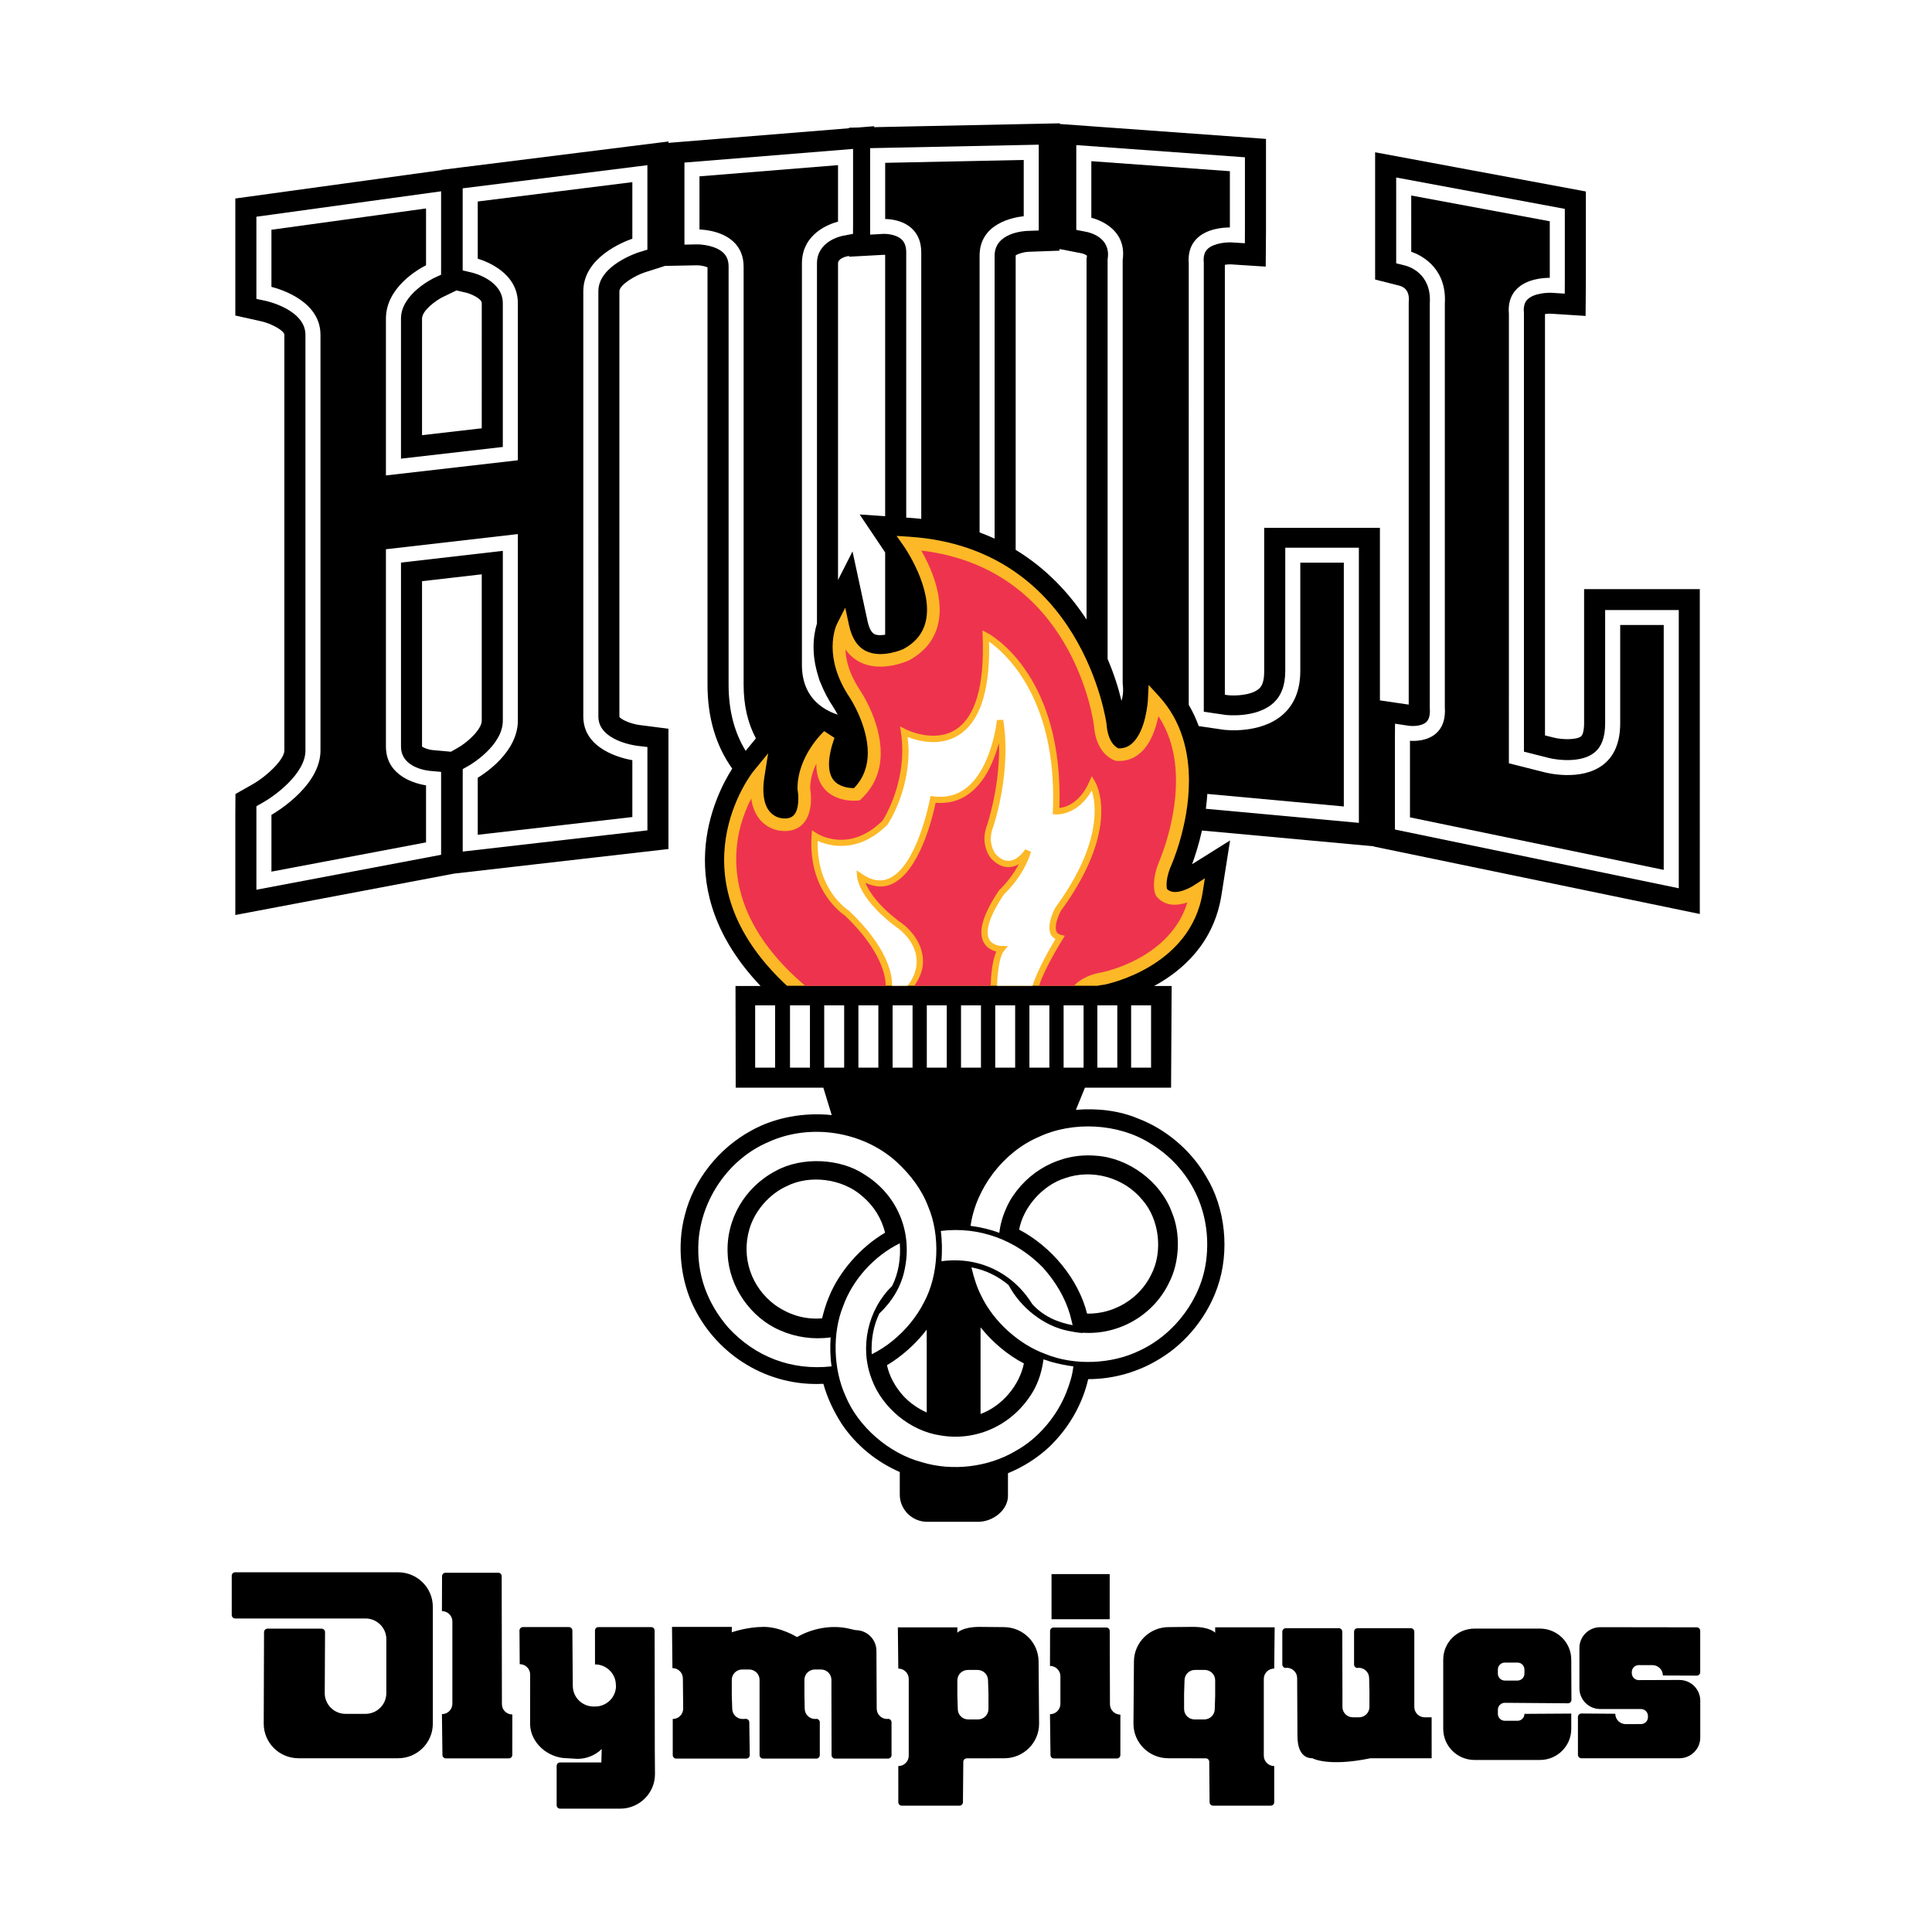
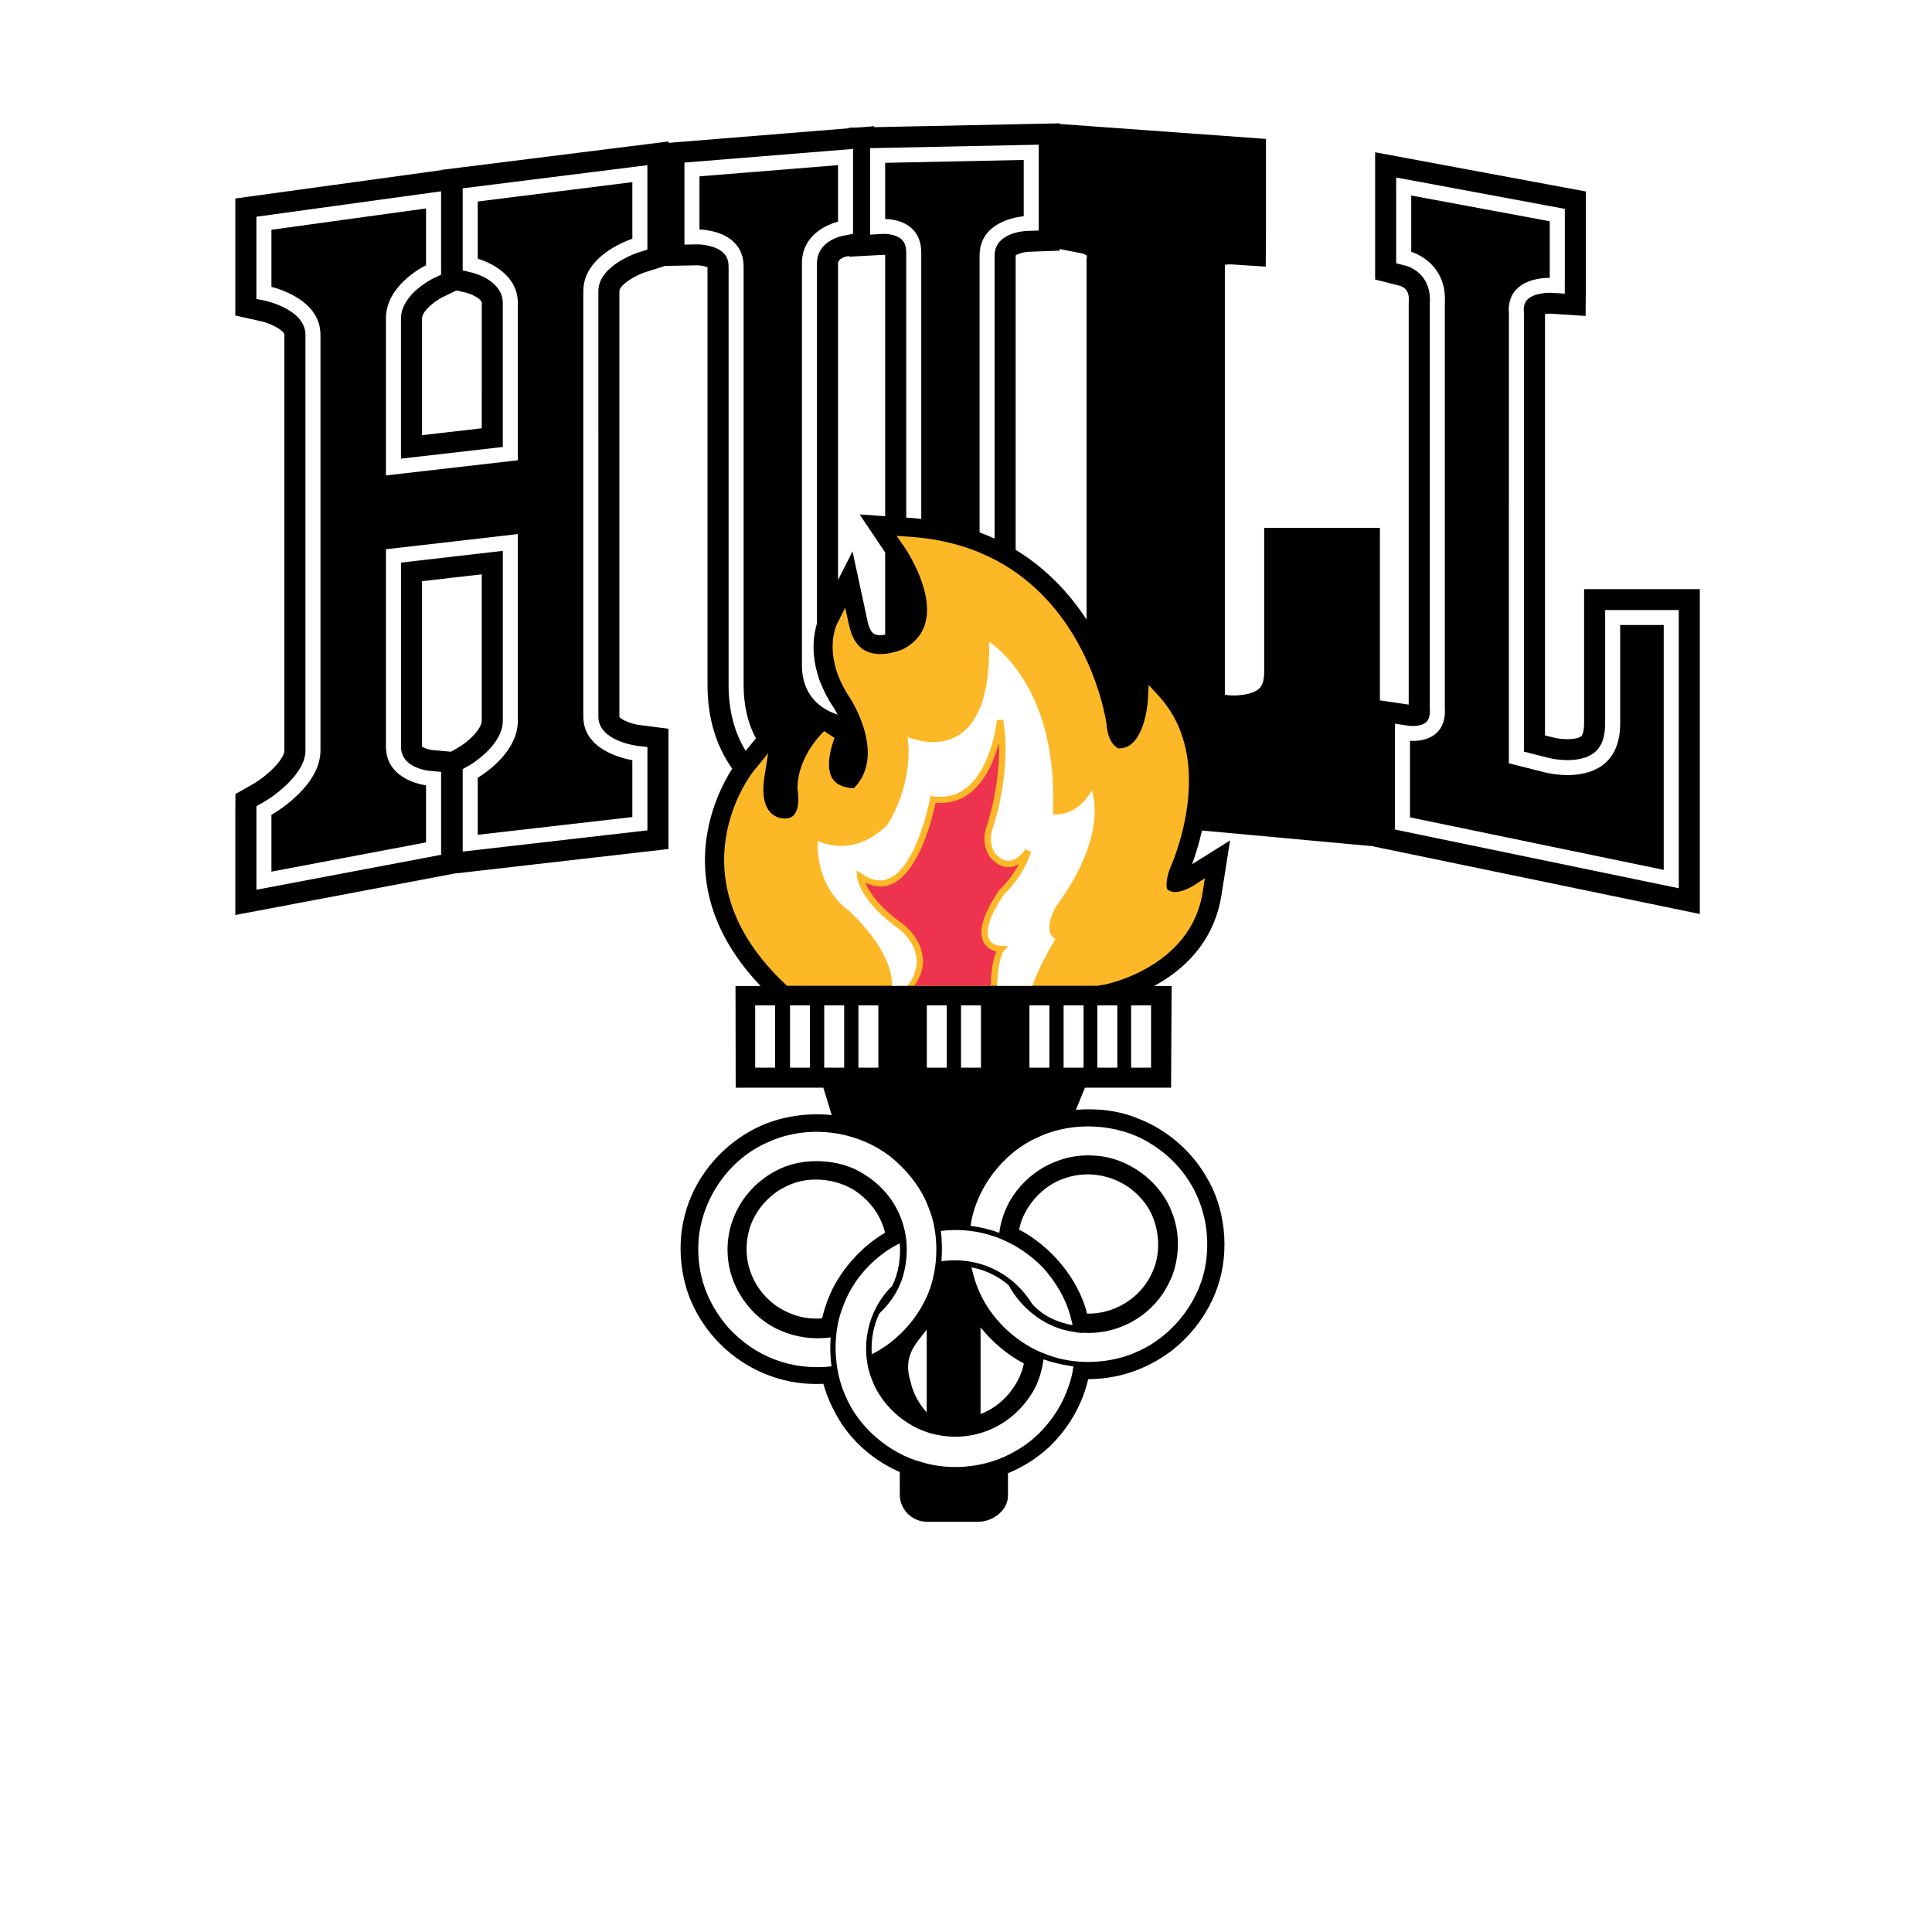
<svg xmlns="http://www.w3.org/2000/svg" version="1.0" id="Layer_1" x="0px" y="0px" width="192.756px" height="192.756px" viewBox="0 0 192.756 192.756" enable-background="new 0 0 192.756 192.756" xml:space="preserve">
  <g>
    <polygon fill-rule="evenodd" clip-rule="evenodd" fill="#FFFFFF" points="0,0 192.756,0 192.756,192.756 0,192.756 0,0  " />
    <path fill-rule="evenodd" clip-rule="evenodd" d="M158.046,58.776v13.387c0,0.661-0.12,1.164-0.311,1.311   c-0.439,0.339-1.815,0.343-2.707,0.12c-0.007-0.004-0.389-0.099-0.884-0.223c0-4.532,0-41.947,0-42.036   c0.188-0.029,0.405-0.046,0.575-0.039c0.077,0.005,3.476,0.225,3.476,0.225l0.028-3.498v-8.919l-21.027-3.912v3.953v8.743   c0,0,2.284,0.578,2.46,0.623c0.799,0.245,0.907,0.896,0.907,1.335c0,0.096-0.005,0.184-0.009,0.254l-0.006,0.099   c0,0,0,39.531,0,40.099c-0.421-0.063-2.016-0.295-2.873-0.421V52.663h-11.547v14.383c0,1.208-0.392,1.557-0.521,1.67   c-0.744,0.661-2.382,0.721-3.069,0.646c-0.015,0-0.26-0.036-0.334-0.049c0-4.98,0-42.795,0-42.892   c0.193-0.035,0.421-0.053,0.598-0.045c0.081,0.006,3.478,0.225,3.478,0.225l0.028-3.497v-9.246l-20.571-1.488v-0.066l-3.37,0.07   c0,0-14.898,0.308-15.153,0.314c0-0.007,0-0.096,0-0.096s-0.799,0.066-1.577,0.128c-0.379,0.007-0.927,0.02-0.927,0.02v0.055   c-0.402,0.035-15.095,1.222-18.019,1.459v-0.138l-3.714,0.465c0,0-16.521,2.067-16.868,2.111V16.69c0,0-0.146,0.019-0.158,0.022   c-0.855,0.106-1.89,0.237-1.89,0.237v0.022c-0.845,0.117-20.583,2.833-20.583,2.833V31.48l2.605,0.581   c0.978,0.219,2.288,0.924,2.288,1.345v41.476c0,0.887-1.726,2.553-3.21,3.391l-1.67,0.943l-0.013,1.916v10.158   c0,0,21.043-3.981,21.831-4.131c1.09-0.125,21.382-2.452,21.382-2.452V72.708l-2.904-0.376c-0.852-0.111-1.809-0.536-1.988-0.802   c0-0.015-0.001-0.03-0.001-0.03V29.055c0-0.623,1.54-1.565,2.578-1.897l1.97-0.627l3.235-0.063h-0.041   c0.346,0,0.804,0.095,1.048,0.202c0,0.129,0,41.643,0,41.643c0,3.276,0.831,6.084,2.465,8.371   c-1.812,2.858-6.328,12.046,2.83,21.69h-2.501l0.019,10.146l8.743-0.002l0.837,2.734c-2.771-0.293-5.695,0.246-7.999,1.533   c-3.268,1.762-5.786,4.945-6.661,8.463c-0.803,3.02-0.424,6.498,0.911,9.188c2.379,4.83,7.413,7.91,12.885,7.627l0.036,0.02   c0.394,1.408,1.022,2.727,1.817,3.967c1.438,2.16,3.504,3.816,5.8,4.814v2.246c0,1.502,1.227,2.721,2.739,2.721h5.081   c1.514,0,3.054-1.219,2.975-2.721v-2.127c1.531-0.629,2.951-1.525,4.168-2.67c1.933-1.887,3.248-4.191,3.838-6.715   c2.611-0.004,5.085-0.746,7.216-2.08c2.643-1.609,4.714-4.277,5.677-7.09c1.248-3.566,0.803-7.906-1.124-11.039   c-1.51-2.625-4.034-4.748-6.792-5.791c-1.845-0.783-4.062-1.053-6.205-0.869l0.901-2.209h8.594l0.057-10.146h-1.749   c2.802-1.519,5.958-4.257,6.718-9.068l0.86-5.455c0,0-2.583,1.617-3.788,2.371c0.293-0.803,0.673-1.969,0.984-3.361l17.148,1.575   v0.024l32.522,6.729V58.776H158.046L158.046,58.776z M48.064,71.898c0,0.859-1.381,2.131-2.335,2.68c0,0-0.375,0.214-0.737,0.422   c-0.871-0.076-1.82-0.163-1.874-0.168c-0.352-0.036-0.835-0.208-1.012-0.346c0,0,0-12.282,0-16.5   c2.127-0.246,3.489-0.402,5.958-0.686C48.064,61.997,48.064,71.898,48.064,71.898L48.064,71.898z M48.064,42.731   c-2.128,0.245-3.49,0.403-5.958,0.686c0-4.247,0-11.629,0-11.629c0-0.809,1.398-1.83,2.111-2.172c0,0,0.787-0.378,1.329-0.64   c0.508,0.12,1.008,0.239,1.04,0.247c0.312,0.08,1.479,0.538,1.479,1.021C48.064,30.245,48.064,38.896,48.064,42.731L48.064,42.731z    M83.61,26.284c0-0.464,0.66-0.66,0.943-0.722l-0.06,0.012c0,0,0.185-0.036,0.216-0.041c0,0.003,0,0.079,0,0.079   s3.336-0.185,3.468-0.19c0.039-0.001,0.087,0.006,0.135,0.009c0,0.281,0,14.49,0,26.07l-2.544-0.171l2.544,3.787   c0,3.303,0,6.196,0,8.208c-0.411,0.066-0.818,0.069-1.077-0.063c-0.39-0.195-0.592-0.892-0.679-1.289l-1.5-6.959l-1.446,2.848   V26.284L83.61,26.284z M108.44,25.588l-0.035,0.229c0,0,0,24.17,0,35.997c-1.697-2.607-4.01-5.092-7.072-6.956   c0-12.55,0-29.345,0-29.345c0-0.024,0.001-0.018,0.003-0.034c0.209-0.155,0.8-0.33,1.233-0.354h-0.038l3.18-0.116v-0.163   c0.727,0.138,2.128,0.41,2.221,0.43c0.18,0.039,0.4,0.146,0.515,0.231C108.443,25.534,108.445,25.552,108.44,25.588L108.44,25.588z   " />
    <path fill-rule="evenodd" clip-rule="evenodd" fill="#FFFFFF" d="M63.24,16.649L46.162,18.79v8.187l0.928,0.22   c0.126,0.03,3.075,0.755,3.075,3.049c0,0,0,12.504,0,14.347c-1.573,0.18-8.226,0.947-10.159,1.167c0-2.229,0-13.972,0-13.972   c0-2.485,3.276-4.042,3.308-4.059l0.691-0.318l0.004-0.762v-7.562L25.58,21.623v8.198l0.954,0.202   c0.039,0.008,3.94,0.865,3.94,3.384v41.476c0,2.314-3.089,4.545-4.279,5.207l-0.613,0.344l-0.001,0.699v7.636l18.428-3.487v-8.272   l-1.1-0.098c-0.296-0.026-2.902-0.318-2.902-2.429c0,0,0-16.457,0-18.354c1.572-0.182,8.225-0.947,10.159-1.171   c0,2.301,0,16.941,0,16.941c0,2.548-3.358,4.472-3.391,4.491l-0.608,0.342l-0.003,0.694v7.535l18.428-2.116v-8.316l-1.062-0.125   c-0.038-0.006-3.831-0.48-3.831-2.904V29.055c0-2.609,4.006-3.874,4.046-3.887l0.845-0.261l0.001-0.878v-7.546L63.24,16.649   L63.24,16.649z M63.089,18.172c0,0.583,0,5.264,0,5.642c-0.96,0.334-4.892,1.903-4.892,5.241V71.5c0,3.266,3.84,4.161,4.892,4.344   c0,0.447,0,5.207,0,5.672c-0.503,0.057-14.794,1.698-15.425,1.771c0-0.582,0-5.388,0-5.689c0.744-0.451,4.002-2.592,4.002-5.7   V53.284l-13.162,1.514v19.683c0,3.008,3.065,3.728,4.002,3.875c0,0.46,0,5.254,0,5.689c-0.462,0.087-14.755,2.793-15.425,2.918   c0-0.62,0-5.357,0-5.66c0.84-0.497,4.893-3.056,4.893-6.422V33.406c0-3.322-3.881-4.528-4.893-4.786c0-0.417,0-5.242,0-5.698   c0.49-0.069,14.783-2.036,15.425-2.125c0,0.592,0,5.342,0,5.669c-0.75,0.38-4.002,2.202-4.002,5.322v15.646l13.162-1.513V30.245   c0-3.017-3.122-4.169-4.002-4.436c0-0.401,0-5.242,0-5.706C48.16,20.041,62.454,18.252,63.089,18.172L63.089,18.172z" />
    <path fill-rule="evenodd" clip-rule="evenodd" fill="#FFFFFF" d="M74.191,68.312V26.605c0-1.001-0.328-1.825-0.975-2.452   c-1.083-1.046-2.744-1.229-3.429-1.259c0-0.5,0-4.829,0-5.301c0.519-0.043,13.214-1.07,13.823-1.118c0,0.558,0,5.226,0,5.636   c-0.842,0.223-3.602,1.185-3.602,4.173v40.047c0,1.567,0.489,2.83,1.456,3.749c0.634,0.606,1.392,0.982,2.111,1.22   c-0.208-0.392-0.362-0.633-0.367-0.642c-0.581-0.865-1.007-1.695-1.316-2.477c-0.112-0.225-0.197-0.473-0.261-0.736   c-0.339-1.079-0.462-2.057-0.462-2.893c0-1.001,0.169-1.794,0.34-2.352V26.284c0-2.205,2.351-2.716,2.619-2.767l0.976-0.184   l0.007-0.988v-7.487L68.287,16.22v8.187l1.229-0.025c0.488-0.009,1.916,0.122,2.658,0.848c0.354,0.343,0.518,0.781,0.518,1.376   v41.707c0,2.555,0.572,4.763,1.703,6.597l1.021-1.244C74.607,72.155,74.191,70.366,74.191,68.312L74.191,68.312z" />
    <path fill-rule="evenodd" clip-rule="evenodd" fill="#FFFFFF" d="M91.914,51.77c0-11.836,0-26.579,0-26.579   c0-1.01-0.315-1.818-0.942-2.397c-0.878-0.814-2.095-0.934-2.658-0.944c0-0.512,0-5.102,0-5.604   c0.551-0.013,13.247-0.275,13.823-0.288c0,0.527,0,5.142,0,5.616c-1.017,0.107-4.404,0.703-4.404,3.94v27.605   c0.514,0.191,1.015,0.397,1.5,0.619V25.513c0-2.288,2.913-2.46,3.243-2.474l1.158-0.042l0.003-1.149v-7.414l-1.226,0.026   l-15.598,0.321v8.628l1.276-0.073c0.335-0.021,1.319,0.042,1.867,0.554c0.309,0.289,0.458,0.715,0.458,1.299v26.452l0.478,0.033   C91.24,51.697,91.577,51.733,91.914,51.77L91.914,51.77z" />
-     <path fill-rule="evenodd" clip-rule="evenodd" fill="#FFFFFF" d="M112.052,68.832c0-0.203-0.016-0.417-0.042-0.64   c0-0.004,0-42.249,0-42.249c0.03-0.219,0.045-0.428,0.045-0.625c0-2.548-2.406-3.391-3.172-3.594c0-0.409,0-5.089,0-5.642   c0.601,0.043,13.299,0.962,13.822,0.998c0,0.48,0,5.086,0,5.613c-0.688,0-2.31,0.117-3.309,1.117   c-0.537,0.542-0.81,1.25-0.81,2.112c0,0.12,0.005,0.243,0.016,0.368l-0.001,44.031c0.406,0.691,0.734,1.401,0.998,2.122   l2.484,0.364c0.153,0.019,3.662,0.448,5.893-1.5c1.164-1.015,1.754-2.485,1.754-4.367c0,0,0-10.239,0-10.804   c0.495,0,3.85,0,4.343,0c0,0.574,0,23.694,0,24.325c-0.332-0.033-7.142-0.656-13.616-1.251c-0.034,0.508-0.085,1-0.148,1.483   l15.266,1.403v-27.45h-7.344v12.294c0,1.45-0.405,2.51-1.236,3.242c-1.709,1.499-4.684,1.15-4.714,1.147   c0,0-1.241-0.182-2.179-0.319c0-1.969,0-44.795,0-44.795l-0.003-0.049c-0.008-0.085-0.012-0.163-0.012-0.24   c0-0.685,0.276-0.964,0.372-1.063c0.635-0.641,2.025-0.705,2.464-0.676l1.278,0.082l0.006-1.272v-7.304l-16.826-1.217v1.284v7.177   l0.98,0.189c0.411,0.08,2.451,0.578,2.159,2.65l-0.014,0.082v39.89c0.626,1.461,1.08,2.881,1.385,4.173   C111.995,69.597,112.052,69.235,112.052,68.832L112.052,68.832z" />
    <path fill-rule="evenodd" clip-rule="evenodd" fill="#FDB827" d="M109.501,98.354c0.194-0.059,0.413-0.07,0.655-0.109   c0.097-0.02,8.643-1.671,9.836-9.23l0.219-1.391l-1.19,0.769c-0.019,0.013-1.809,1.125-2.589,0.298   c-0.021-0.078-0.045-0.199-0.045-0.431c0-0.36,0.072-0.916,0.366-1.678c0.114-0.246,1.87-4.184,1.87-8.682   c0-2.858-0.709-5.943-3.001-8.446l-1.023-1.12l-0.075,1.51c-0.002,0.03-0.167,3.065-1.569,4.319   c-0.392,0.352-0.838,0.515-1.364,0.504c-0.209-0.088-1.059-0.557-1.193-2.434c-0.024-0.21-2.442-17.528-19.633-18.68l-1.315-0.088   l0.754,1.074c0.03,0.042,2.921,4.209,2.158,7.453c-0.281,1.195-1.012,2.102-2.233,2.766c0.01-0.007-2.134,0.979-3.729,0.195   c-0.844-0.415-1.414-1.286-1.695-2.587l-0.374-1.738l-0.808,1.586c-0.035,0.067-0.453,0.926-0.453,2.321   c0,1.294,0.359,3.052,1.718,5.077c0.025,0.039,1.793,2.731,1.793,5.502c0,1.234-0.37,2.477-1.378,3.516   c-0.456,0-1.471-0.086-2.04-0.802c-0.634-0.802-0.602-2.258,0.093-4.213l-1.025-0.668c-0.109,0.098-2.667,2.483-2.667,5.735v0.057   l0.011,0.058c0.094,0.495,0.206,1.917-0.383,2.538c-0.255,0.27-0.645,0.37-1.193,0.302c-0.06-0.006-0.74-0.073-1.251-0.72   c-0.561-0.717-0.726-1.912-0.478-3.456l0.371-2.307l-1.485,1.812c-0.087,0.107-8.347,10.521,3.362,21.388H109.501L109.501,98.354z" />
-     <path fill-rule="evenodd" clip-rule="evenodd" fill="#EE334E" d="M80.342,98.354c-5.383-4.56-6.891-9.074-6.891-12.646   c0-2.55,0.777-4.635,1.499-6.042c0.111,0.821,0.386,1.509,0.825,2.054c0.868,1.078,2.054,1.161,2.104,1.164   c1.16,0.148,1.859-0.293,2.233-0.689c0.653-0.692,0.801-1.716,0.801-2.504c0-0.487-0.055-0.871-0.084-1.043   c0.006-0.921,0.277-1.763,0.626-2.483c-0.001,0.029-0.01,0.066-0.01,0.095c0,0.956,0.242,1.744,0.731,2.353   c1.185,1.483,3.306,1.269,3.396,1.258l0.21-0.023l0.155-0.147c1.448-1.37,1.932-3.001,1.932-4.576c0-3.126-1.911-6.027-2.032-6.208   c-1.119-1.667-1.448-3.081-1.492-4.138c0.397,0.571,0.896,1.009,1.499,1.303c2.149,1.052,4.748-0.153,4.858-0.206   c1.565-0.853,2.525-2.057,2.889-3.6c0.111-0.475,0.161-0.958,0.161-1.442c0-2.299-1.086-4.593-1.833-5.904   c15.013,1.787,17.136,16.774,17.219,17.427c0.217,3.021,2.101,3.525,2.182,3.543l0.058,0.016l0.061,0.003   c0.902,0.048,1.696-0.228,2.362-0.824c1.044-0.937,1.535-2.48,1.771-3.645c1.31,1.976,1.758,4.259,1.758,6.432   c0,4.305-1.713,8.154-1.74,8.215c-0.358,0.926-0.464,1.646-0.464,2.171c0,0.646,0.159,0.991,0.19,1.054l0.03,0.059l0.04,0.052   c0.81,1.001,2.04,0.952,3.075,0.605c-1.726,5.637-8.451,6.956-8.524,6.969c-1.872,0.311-2.7,1.239-2.788,1.345l-3.488,0.002   c0.574-1.79,2.336-4.6,2.354-4.63l0.223-0.364l-0.418-0.102c-0.209-0.053-0.341-0.155-0.416-0.318   c-0.05-0.115-0.071-0.25-0.071-0.396c0-0.585,0.339-1.354,0.503-1.659c3.263-4.458,4.04-7.795,4.04-9.966   c0-1.88-0.586-2.878-0.638-2.965l-0.314-0.517l-0.244,0.555c-0.952,2.158-2.376,2.554-2.989,2.622   c0.012-0.38,0.024-0.76,0.024-1.128c0-12.425-6.91-16.179-7.215-16.339l-0.485-0.25l0.022,0.542   c0.199,4.953-0.713,8.104-2.712,9.366c-2.169,1.37-4.95-0.038-4.979-0.05l-0.548-0.286l0.089,0.609   c0.091,0.613,0.132,1.21,0.132,1.786c0,3.93-1.852,6.838-1.96,7.007c-3.358,3.314-6.464,1.342-6.594,1.258l-0.453-0.296   l-0.037,0.535c-0.02,0.285-0.029,0.563-0.029,0.829c0,4.817,3.027,6.937,3.364,7.158c3.642,3.488,4.056,6.063,4.056,7H80.342   L80.342,98.354z" />
    <polygon fill-rule="evenodd" clip-rule="evenodd" fill="#FFFFFF" points="111.474,106.52 111.474,100.303 109.483,100.303    109.483,106.52 111.474,106.52  " />
    <polygon fill-rule="evenodd" clip-rule="evenodd" fill="#FFFFFF" points="108.109,106.52 108.109,100.303 106.117,100.303    106.117,106.52 108.109,106.52  " />
    <polygon fill-rule="evenodd" clip-rule="evenodd" fill="#FFFFFF" points="114.842,106.52 114.842,100.303 112.852,100.303    112.852,106.52 114.842,106.52  " />
    <polygon fill-rule="evenodd" clip-rule="evenodd" fill="#FFFFFF" points="104.696,106.52 104.696,100.303 102.706,100.303    102.706,106.52 104.696,106.52  " />
-     <polygon fill-rule="evenodd" clip-rule="evenodd" fill="#FFFFFF" points="101.282,106.52 101.282,100.303 99.293,100.303    99.293,106.52 101.282,106.52  " />
    <polygon fill-rule="evenodd" clip-rule="evenodd" fill="#FFFFFF" points="97.871,106.52 97.871,100.303 95.881,100.303    95.881,106.52 97.871,106.52  " />
    <polygon fill-rule="evenodd" clip-rule="evenodd" fill="#FFFFFF" points="94.458,106.52 94.458,100.303 92.468,100.303    92.468,106.52 94.458,106.52  " />
-     <polygon fill-rule="evenodd" clip-rule="evenodd" fill="#FFFFFF" points="91.046,106.52 91.046,100.303 89.056,100.303    89.056,106.52 91.046,106.52  " />
    <polygon fill-rule="evenodd" clip-rule="evenodd" fill="#FFFFFF" points="87.633,106.52 87.633,100.303 85.644,100.303    85.644,106.52 87.633,106.52  " />
    <polygon fill-rule="evenodd" clip-rule="evenodd" fill="#FFFFFF" points="84.223,106.52 84.223,100.303 82.232,100.303    82.232,106.52 84.223,106.52  " />
    <polygon fill-rule="evenodd" clip-rule="evenodd" fill="#FFFFFF" points="80.809,106.52 80.809,100.303 78.819,100.303    78.819,106.52 80.809,106.52  " />
    <polygon fill-rule="evenodd" clip-rule="evenodd" fill="#FFFFFF" points="77.334,106.52 77.334,100.303 75.343,100.303    75.343,106.52 77.334,106.52  " />
    <path fill-rule="evenodd" clip-rule="evenodd" fill="#FFFFFF" d="M99.475,98.354c0.033-1.02,0.189-2.859,0.681-3.47l0.407-0.501   l-0.652-0.004c-0.009,0-0.873-0.017-1.216-0.662c-0.093-0.17-0.156-0.401-0.156-0.707c0-0.733,0.37-1.903,1.617-3.768   c0.207-0.188,1.964-1.849,2.71-4.252l-0.571-0.257c-0.006,0.009-0.67,1.064-1.568,1.15c-0.465,0.046-0.937-0.182-1.399-0.681   c-0.023-0.032-0.858-1.083-0.253-2.656c0.08-0.234,1.862-5.483,1.017-10.732l-0.626,0.02c-0.004,0.048-0.492,4.761-3.044,6.77   c-0.932,0.732-2.036,1.018-3.288,0.848l-0.299-0.038l-0.053,0.295c-0.013,0.068-1.268,6.77-4.136,7.955   c-0.819,0.339-1.684,0.187-2.642-0.467l-0.541-0.368l0.046,0.651c0.007,0.096,0.216,2.376,4.238,5.253   c0.012,0.009,1.473,1.108,1.684,2.774c0.119,0.944-0.152,1.887-0.868,2.836L89,98.354c0-0.041,0.001-0.078,0.001-0.121   c0-1.126-0.493-3.741-4.271-7.348l-0.021-0.021l-0.026-0.018c-0.135-0.083-3.106-2.021-3.106-6.651c0-0.097,0.008-0.199,0.01-0.298   c1.106,0.497,3.99,1.328,6.939-1.603l0.023-0.024l0.018-0.024c0.097-0.145,2.085-3.166,2.085-7.345c0-0.442-0.052-0.907-0.1-1.374   c0.969,0.384,3.188,1.017,5.105-0.189c2.018-1.272,3.035-4.169,3.035-8.628c0-0.226-0.009-0.465-0.015-0.697   c1.542,1.084,6.399,5.306,6.399,15.516c0,0.454-0.008,0.921-0.029,1.399l-0.013,0.302l0.302,0.024   c0.096,0.006,2.171,0.122,3.59-2.39c0.138,0.435,0.287,1.1,0.287,2.036c0,2.056-0.729,5.296-3.916,9.649   c-0.091,0.162-0.598,1.129-0.598,1.994c0,0.229,0.036,0.451,0.125,0.648c0.097,0.219,0.271,0.375,0.474,0.499   c-0.474,0.795-1.808,3.105-2.283,4.662L99.475,98.354L99.475,98.354z" />
    <path fill-rule="evenodd" clip-rule="evenodd" fill="#EE334E" d="M91.229,98.348c0.561-0.832,0.859-1.587,0.859-2.436   c0-0.166-0.01-0.328-0.032-0.492c-0.248-1.936-1.868-3.147-1.937-3.195c-2.531-1.811-3.445-3.334-3.78-4.153   c0.883,0.42,1.739,0.505,2.548,0.169c2.872-1.19,4.189-6.84,4.459-8.146c1.305,0.108,2.472-0.219,3.466-1.003   c1.577-1.24,2.413-3.341,2.847-4.953c0.004,0.2,0.021,0.404,0.021,0.6c0,4.047-1.187,7.548-1.201,7.591   c-0.189,0.49-0.262,0.94-0.262,1.343c0,1.165,0.598,1.899,0.633,1.939c0.617,0.665,1.264,0.963,1.938,0.895   c0.324-0.031,0.614-0.146,0.872-0.297c-0.832,1.56-1.947,2.584-1.963,2.599l-0.028,0.026l-0.021,0.031   c-1.157,1.722-1.737,3.115-1.737,4.155c0,0.38,0.075,0.71,0.229,0.995c0.312,0.582,0.862,0.819,1.267,0.916   c-0.459,1.026-0.549,2.683-0.566,3.416H91.229L91.229,98.348z" />
    <path fill-rule="evenodd" clip-rule="evenodd" fill="#FFFFFF" d="M139.298,19.146v7.123l0.917,0.231   c0.269,0.065,2.616,0.744,2.438,3.725l-0.003,0.036v40.367l0.003,0.041c0.046,0.655-0.076,1.118-0.358,1.378   c-0.476,0.436-1.437,0.408-1.735,0.362l-1.378-0.205l-0.01,1.384v9.174l28.319,5.86V60.863h-7.345v11.3   c0,1.412-0.366,2.383-1.13,2.965c-1.331,1.02-3.708,0.696-4.513,0.486c-0.009-0.003-1.466-0.37-2.46-0.621   c0-1.778,0-43.756,0-43.756l-0.004-0.052c-0.01-0.093-0.012-0.18-0.012-0.258c0-0.672,0.267-0.945,0.361-1.041   c0.628-0.639,2.013-0.699,2.449-0.672l1.278,0.082l0.007-1.271v-7.187l-16.825-3.129V19.146L139.298,19.146z M140.799,19.506   c0.664,0.121,13.36,2.485,13.822,2.57c0,0.433,0,5.111,0,5.641c-0.687,0.001-2.308,0.118-3.299,1.12   c-0.529,0.534-0.798,1.233-0.798,2.084c0,0.129,0.007,0.259,0.02,0.394l-0.002,44.839l3.578,0.902   c0.144,0.037,3.6,0.934,5.804-0.741c1.144-0.871,1.724-2.268,1.724-4.153c0,0,0-9.246,0-9.808c0.496,0,3.847,0,4.343,0   c0,0.573,0,23.73,0,24.434c-0.696-0.146-24.855-5.145-25.318-5.241c0-0.438,0-7.057,0-7.638c0.58,0.038,1.78,0.01,2.626-0.757   c0.575-0.521,0.864-1.268,0.864-2.229c0-0.109-0.005-0.223-0.012-0.339V30.297c0.009-0.145,0.013-0.283,0.013-0.419   c0-3.364-2.577-4.493-3.364-4.758C140.799,24.736,140.799,20.118,140.799,19.506L140.799,19.506z" />
    <path fill-rule="evenodd" clip-rule="evenodd" fill="#FFFFFF" d="M76.654,113.945c4.159-1.904,9.412-1.094,12.804,1.979   c1.373,1.264,2.518,2.777,3.139,4.436c1.239,2.887,1.063,6.865-0.417,9.586c-0.73,1.434-1.831,2.781-3.144,3.84   c-0.636,0.516-1.329,0.965-2.044,1.32l-0.021-0.045c-0.073-1.457,0.182-2.807,0.757-4.008c1.271-1.195,2.205-2.727,2.532-4.408   c0.803-3.752-0.744-7.422-3.976-9.443c-2.429-1.645-6.282-1.818-8.879-0.385c-3.085,1.609-5.02,4.865-4.801,8.387   c0.154,3.18,2.284,6.27,5.238,7.531c1.503,0.668,3.276,0.941,5.029,0.695c-0.06,0.955-0.044,1.98,0.095,2.893   c-4.029,0.443-7.624-0.971-10.288-3.848c-2.101-2.428-3.21-5.328-2.984-8.68C70,119.621,72.715,115.621,76.654,113.945   L76.654,113.945z" />
    <path fill-rule="evenodd" clip-rule="evenodd" fill="#FFFFFF" d="M78.448,118.363c2.352-1.207,5.626-0.762,7.575,0.977   c1.182,0.986,1.933,2.246,2.283,3.646c-2.429,1.414-4.596,3.893-5.617,6.443c-0.285,0.674-0.49,1.383-0.672,2.102   c-1.767,0.152-3.358-0.385-4.714-1.35c-2.349-1.754-3.364-4.709-2.533-7.559C75.282,120.846,76.72,119.158,78.448,118.363   L78.448,118.363z" />
    <path fill-rule="evenodd" clip-rule="evenodd" fill="#FFFFFF" d="M89.773,124.043c0.109,1.508-0.131,3.002-0.767,4.262   c-2.422,2.35-3.269,6.096-2.035,9.293c1.043,2.85,3.838,5.164,6.836,5.611c3.712,0.639,7.31-1.107,9.236-4.342   c0.583-0.986,0.911-2.08,1.067-3.24c0.275,0.066,0.546,0.189,0.822,0.26c0.707,0.189,1.431,0.35,2.154,0.436   c-0.089,0.898-0.365,1.74-0.681,2.551c-0.912,2.355-2.794,4.652-5.114,5.908c-2.67,1.588-6.29,2.045-9.36,1.088   c-3.195-0.848-6.318-3.502-7.588-6.631c-1.189-2.611-1.32-6.223-0.226-8.916C85.066,127.676,87.198,125.312,89.773,124.043   L89.773,124.043z" />
-     <path fill-rule="evenodd" clip-rule="evenodd" fill="#FFFFFF" d="M92.458,132.654v8.27c-0.885-0.396-1.699-0.965-2.365-1.686   c-0.781-0.893-1.357-1.9-1.599-3.031C90.024,135.287,91.383,134.064,92.458,132.654L92.458,132.654z" />
+     <path fill-rule="evenodd" clip-rule="evenodd" fill="#FFFFFF" d="M92.458,132.654v8.27c-0.781-0.893-1.357-1.9-1.599-3.031C90.024,135.287,91.383,134.064,92.458,132.654L92.458,132.654z" />
    <path fill-rule="evenodd" clip-rule="evenodd" fill="#FFFFFF" d="M97.83,141.074v-8.643c1.188,1.477,2.691,2.754,4.323,3.602   C101.714,138.215,99.973,140.289,97.83,141.074L97.83,141.074z" />
    <path fill-rule="evenodd" clip-rule="evenodd" fill="#FFFFFF" d="M93.865,122.811c3.868-0.477,7.529,0.926,10.192,3.66   c1.248,1.393,2.218,2.994,2.713,4.74l0.248,1.002c-1.509-0.275-2.947-0.9-4.033-2.109c-1.927-3.117-5.348-4.783-9.055-4.27   C94.004,124.84,93.997,123.783,93.865,122.811L93.865,122.811z" />
    <path fill-rule="evenodd" clip-rule="evenodd" fill="#FFFFFF" d="M103.612,113.443c3.392-1.607,7.945-1.375,11.111,0.611   c4.063,2.441,6.217,6.881,5.625,11.648c-0.458,3.828-3.122,7.432-6.712,9.076c-2.735,1.328-6.436,1.486-9.295,0.326   c-2.669-0.959-5.209-3.24-6.449-5.834c-0.453-0.889-0.737-1.844-0.972-2.82c1.373,0.244,2.636,0.861,3.706,1.76   c1.198,2.248,3.496,4.088,5.963,4.574c0.467,0.08,0.926,0.188,1.415,0.211l0.029-0.029c3.646,0.246,7.104-1.797,8.63-5.047   c1.022-1.979,1.146-4.842,0.271-6.928c-1.116-3.096-4.334-5.48-7.595-5.684c-3.519-0.311-6.873,1.518-8.617,4.561   c-0.519,0.971-0.891,2-1.021,3.133c-0.911-0.344-1.868-0.57-2.867-0.697C97.354,118.592,100.074,114.963,103.612,113.443   L103.612,113.443z" />
    <path fill-rule="evenodd" clip-rule="evenodd" fill="#FFFFFF" d="M106.225,117.557c2.707-0.965,5.896-0.102,7.755,2.166   c1.686,1.922,2.066,5.139,0.889,7.418c-1.158,2.426-3.74,3.979-6.411,3.918c-0.861-3.436-3.553-6.689-6.779-8.379   C102.087,120.434,104.028,118.254,106.225,117.557L106.225,117.557z" />
-     <path fill-rule="evenodd" clip-rule="evenodd" d="M110.74,170.031c0,0.57,0.467,1.037,1.041,1.037l-0.002,4.031   c0,0.191-0.155,0.344-0.347,0.344h-6.278c-0.191,0-0.345-0.152-0.345-0.344l-0.053-4.072c0.575,0,1.041-0.463,1.041-1.031v-2.754   c0-0.572-0.466-1.033-1.041-1.033l0.01-3.482c0-0.191,0.157-0.348,0.35-0.348h5.257c0.19,0,0.346,0.156,0.346,0.348L110.74,170.031   L110.74,170.031z M120.647,175.775c0-0.191-0.155-0.346-0.349-0.346l-3.741-0.008c-1.917,0-3.471-1.541-3.471-3.447l0.048-6.188   c0-1.906,1.554-3.449,3.472-3.449l2.434-0.023c1.687,0,2.198,0.582,2.198,0.582v-0.537h5.936l-0.045,4.113   c-0.572,0-1.039,0.461-1.039,1.033v7.662c0,0.57,0.467,1.033,1.039,1.033v3.609c0,0.188-0.153,0.342-0.345,0.342h-5.756   c-0.191,0-0.348-0.154-0.348-0.342L120.647,175.775L120.647,175.775z M96.073,179.811c0,0.188-0.155,0.342-0.346,0.342h-5.756   c-0.19,0-0.347-0.154-0.347-0.342l-0.001-3.609c0.576,0,1.042-0.463,1.042-1.033v-7.662c0-0.572-0.467-1.033-1.042-1.033   l-0.044-4.113h5.937v0.537c0,0,0.512-0.582,2.2-0.582l2.435,0.023c1.916,0,3.469,1.543,3.469,3.449l0.05,6.188   c0,1.906-1.556,3.447-3.471,3.447l-3.743,0.008c-0.191,0-0.347,0.154-0.347,0.346L96.073,179.811L96.073,179.811z M156.765,172.49   c0,1.713-1.397,3.102-3.122,3.102h-6.529c-1.725,0-3.123-1.389-3.123-3.102v-6.906c0-1.711,1.398-3.098,3.123-3.098h6.529   c1.725,0,3.122,1.387,3.122,3.098l0.017,4.008c0,0.191-0.155,0.346-0.348,0.346l-6.295-0.049c-0.385,0-0.695,0.305-0.695,0.688   v0.416c0,0.381,0.311,0.691,0.695,0.691h1.262c0.384,0,0.693-0.311,0.693-0.691l4.671-0.029V172.49L156.765,172.49z    M39.714,156.867c1.916,0,3.469,1.541,3.469,3.447v11.66c0,1.906-1.554,3.447-3.469,3.447h-9.931c-1.916,0-3.471-1.541-3.471-3.447   l0.03-9.137c0-0.189,0.156-0.344,0.347-0.344h5.392c0.193,0,0.349,0.154,0.349,0.344l-0.031,6.086c0,1.143,0.933,2.07,2.083,2.07   h1.98c1.152,0,2.083-0.928,2.083-2.07v-5.381c0-1.141-0.931-2.066-2.083-2.066H23.466c-0.191,0-0.346-0.156-0.346-0.348v-3.918   c0-0.191,0.155-0.344,0.346-0.344H39.714L39.714,156.867z M120.155,171.547c0.574,0,1.04-0.463,1.04-1.035l0.043-1.348v-1.52   c0-0.572-0.466-1.035-1.041-1.035h-0.977c-0.574,0-1.039,0.463-1.039,1.035l-0.044,1.344v1.523c0,0.572,0.465,1.035,1.04,1.035   H120.155L120.155,171.547z M97.577,171.547c0.574,0,1.042-0.463,1.042-1.035v-1.523l-0.044-1.344c0-0.572-0.466-1.035-1.041-1.035   h-0.978c-0.572,0-1.04,0.463-1.04,1.035v1.52l0.042,1.348c0,0.572,0.466,1.035,1.042,1.035H97.577L97.577,171.547z    M157.779,175.422c-0.192,0-0.348-0.152-0.348-0.342v-3.779c0-0.189,0.155-0.344,0.348-0.344l3.379,0.025   c0,0.57,0.466,1.035,1.041,1.035l1.523-0.006c0.383,0,0.695-0.309,0.695-0.689v-0.115c0-0.383-0.312-0.695-0.695-0.695h-4.062   c-1.148,0-2.081-0.924-2.081-2.068v-4.031c0-1.143,0.933-2.068,2.081-2.068l9.624,0.014c0.19,0,0.346,0.154,0.346,0.346v4.127   c0,0.193-0.155,0.346-0.346,0.346l-3.38-0.014c0-0.572-0.466-1.033-1.041-1.033l-1.364-0.004c-0.383,0-0.693,0.311-0.693,0.689   v0.117c0,0.381,0.311,0.691,0.693,0.691l4.055-0.014c1.149,0,2.082,0.928,2.082,2.07v3.674c0,1.143-0.933,2.068-2.082,2.068   H157.779L157.779,175.422z M61.447,168.129c0-1.145-0.933-2.07-2.082-2.07l-0.005-3.381c0-0.191,0.157-0.344,0.349-0.344h5.255   c0.192,0,0.348,0.152,0.348,0.344l0.018,11.941l0.017,2.387c0,1.902-1.554,3.445-3.47,3.445h-5.992   c-0.192,0-0.348-0.154-0.348-0.342v-3.924c0-0.191,0.155-0.344,0.348-0.344h4.112l0.036-1.34c-0.624,0.609-1.479,0.982-2.422,0.982   l-1.013-0.062c-1.917,0-3.711-1.541-3.711-3.447l0.006-4.904c0-0.57-0.465-1.035-1.041-1.035l-0.023-3.357   c0-0.191,0.155-0.344,0.347-0.344h4.581c0.191,0,0.347,0.152,0.347,0.344l0.044,5.516c0,1.145,0.93,2.066,2.081,2.066h0.147   c1.151,0,2.083-0.924,2.083-2.066L61.447,168.129L61.447,168.129z M151.4,167.67c0.384,0,0.693-0.309,0.693-0.689v-0.416   c0-0.379-0.31-0.689-0.693-0.689h-1.262c-0.385,0-0.695,0.311-0.695,0.689v0.416c0,0.381,0.311,0.689,0.695,0.689H151.4   L151.4,167.67z M142.836,175.422h-6.106c-4.268,0.881-5.784,0-5.784,0c-1.15,0-1.501-1.088-1.501-2.23l-0.027-5.758   c0-0.576-0.467-1.039-1.041-1.039l-0.089,0.018c-0.194,0-0.35-0.156-0.35-0.348v-3.273c0-0.189,0.155-0.346,0.35-0.346h5.284   c0.19,0,0.347,0.156,0.347,0.346l0.016,5.986v1.523c0,0.572,0.465,1.035,1.042,1.035h0.61c0.574,0,1.042-0.463,1.042-1.035v-1.523   l-0.029-1.344c0-0.576-0.465-1.039-1.042-1.039l-0.116,0.018c-0.193,0-0.347-0.156-0.347-0.348v-3.273   c0-0.189,0.153-0.346,0.347-0.346h5.316c0.192,0,0.348,0.156,0.348,0.346v5.986v1.523c0,0.572,0.464,1.035,1.041,1.035h0.688   L142.836,175.422L142.836,175.422z M110.714,161.551v-4.502h-5.803v4.502H110.714L110.714,161.551z M50.076,170.023   c0,0.57,0.466,1.031,1.041,1.031l-0.004,4.037c0,0.189-0.155,0.344-0.347,0.344H44.49c-0.192,0-0.348-0.154-0.348-0.344   l-0.051-4.072c0.577,0,1.042-0.463,1.042-1.037v-8.211c0-0.568-0.465-1.031-1.042-1.031l0.012-3.48   c0-0.191,0.155-0.348,0.347-0.348h5.256c0.193,0,0.347,0.156,0.347,0.348L50.076,170.023L50.076,170.023z M79.518,163.332   c1.471-0.846,3.471-1.295,5.379-0.795l0.464,0.102c1.148,0,2.081,0.926,2.081,2.068l0.027,5.764c0,0.57,0.465,1.033,1.041,1.033   l0.09-0.014c0.194,0,0.348,0.154,0.348,0.344v3.277c0,0.188-0.154,0.344-0.348,0.344h-5.285c-0.193,0-0.349-0.156-0.349-0.344   l-0.014-5.99V167.6c0-0.572-0.467-1.035-1.041-1.035h-0.611c-0.576,0-1.042,0.463-1.042,1.035v1.521l0.029,1.35   c0,0.57,0.466,1.033,1.042,1.033l0.116-0.014c0.191,0,0.347,0.154,0.347,0.344v3.277c0,0.188-0.156,0.344-0.347,0.344h-5.316   c-0.192,0-0.347-0.156-0.347-0.344v-5.99V167.6c0-0.572-0.466-1.035-1.042-1.035h-0.689c-0.575,0-1.041,0.463-1.041,1.035v1.521   l0.043,1.35c0,0.57,0.466,1.033,1.041,1.033l0.315-0.014c0.193,0,0.348,0.154,0.348,0.344l0.047,3.277   c0,0.188-0.157,0.344-0.347,0.344h-6.99c-0.191,0-0.347-0.156-0.347-0.344l-0.001-3.607c0.575,0,1.042-0.463,1.042-1.033   l-0.03-3.01c0-0.572-0.467-1.035-1.042-1.035l-0.043-4.111h5.966v0.539c0,0,1.506-0.539,3.192-0.539   C77.891,162.314,79.518,163.332,79.518,163.332L79.518,163.332z" />
  </g>
</svg>